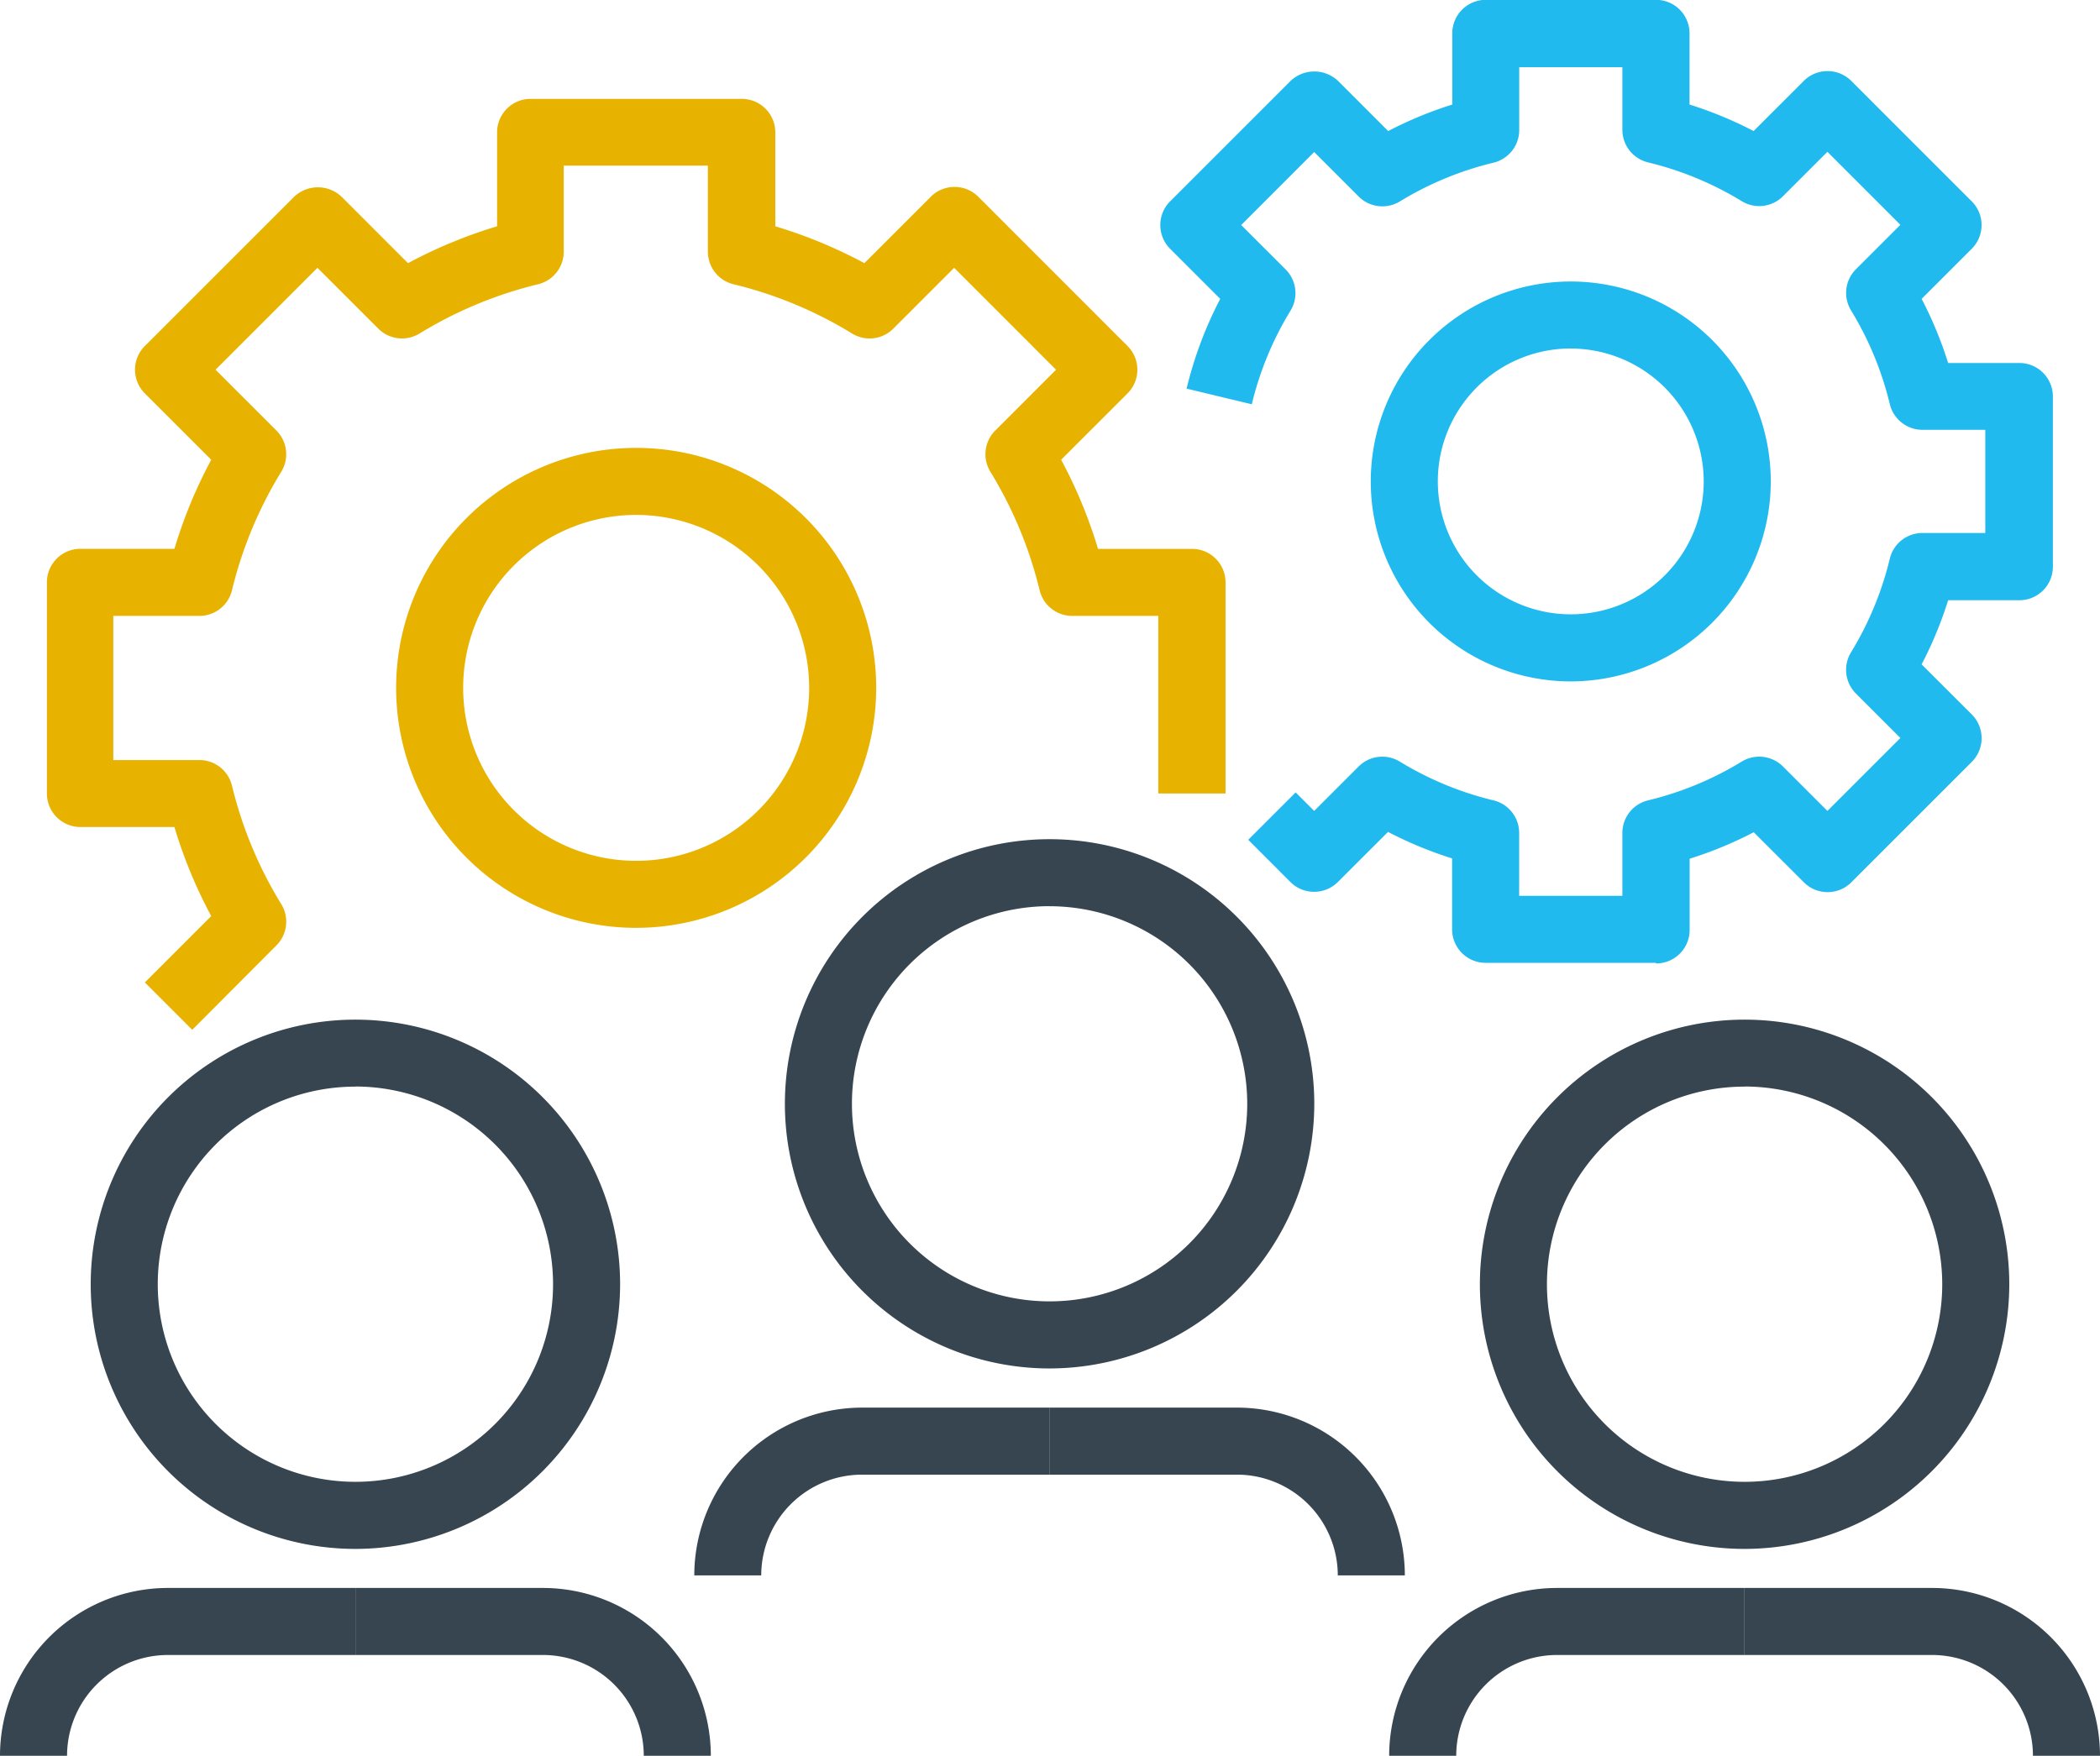
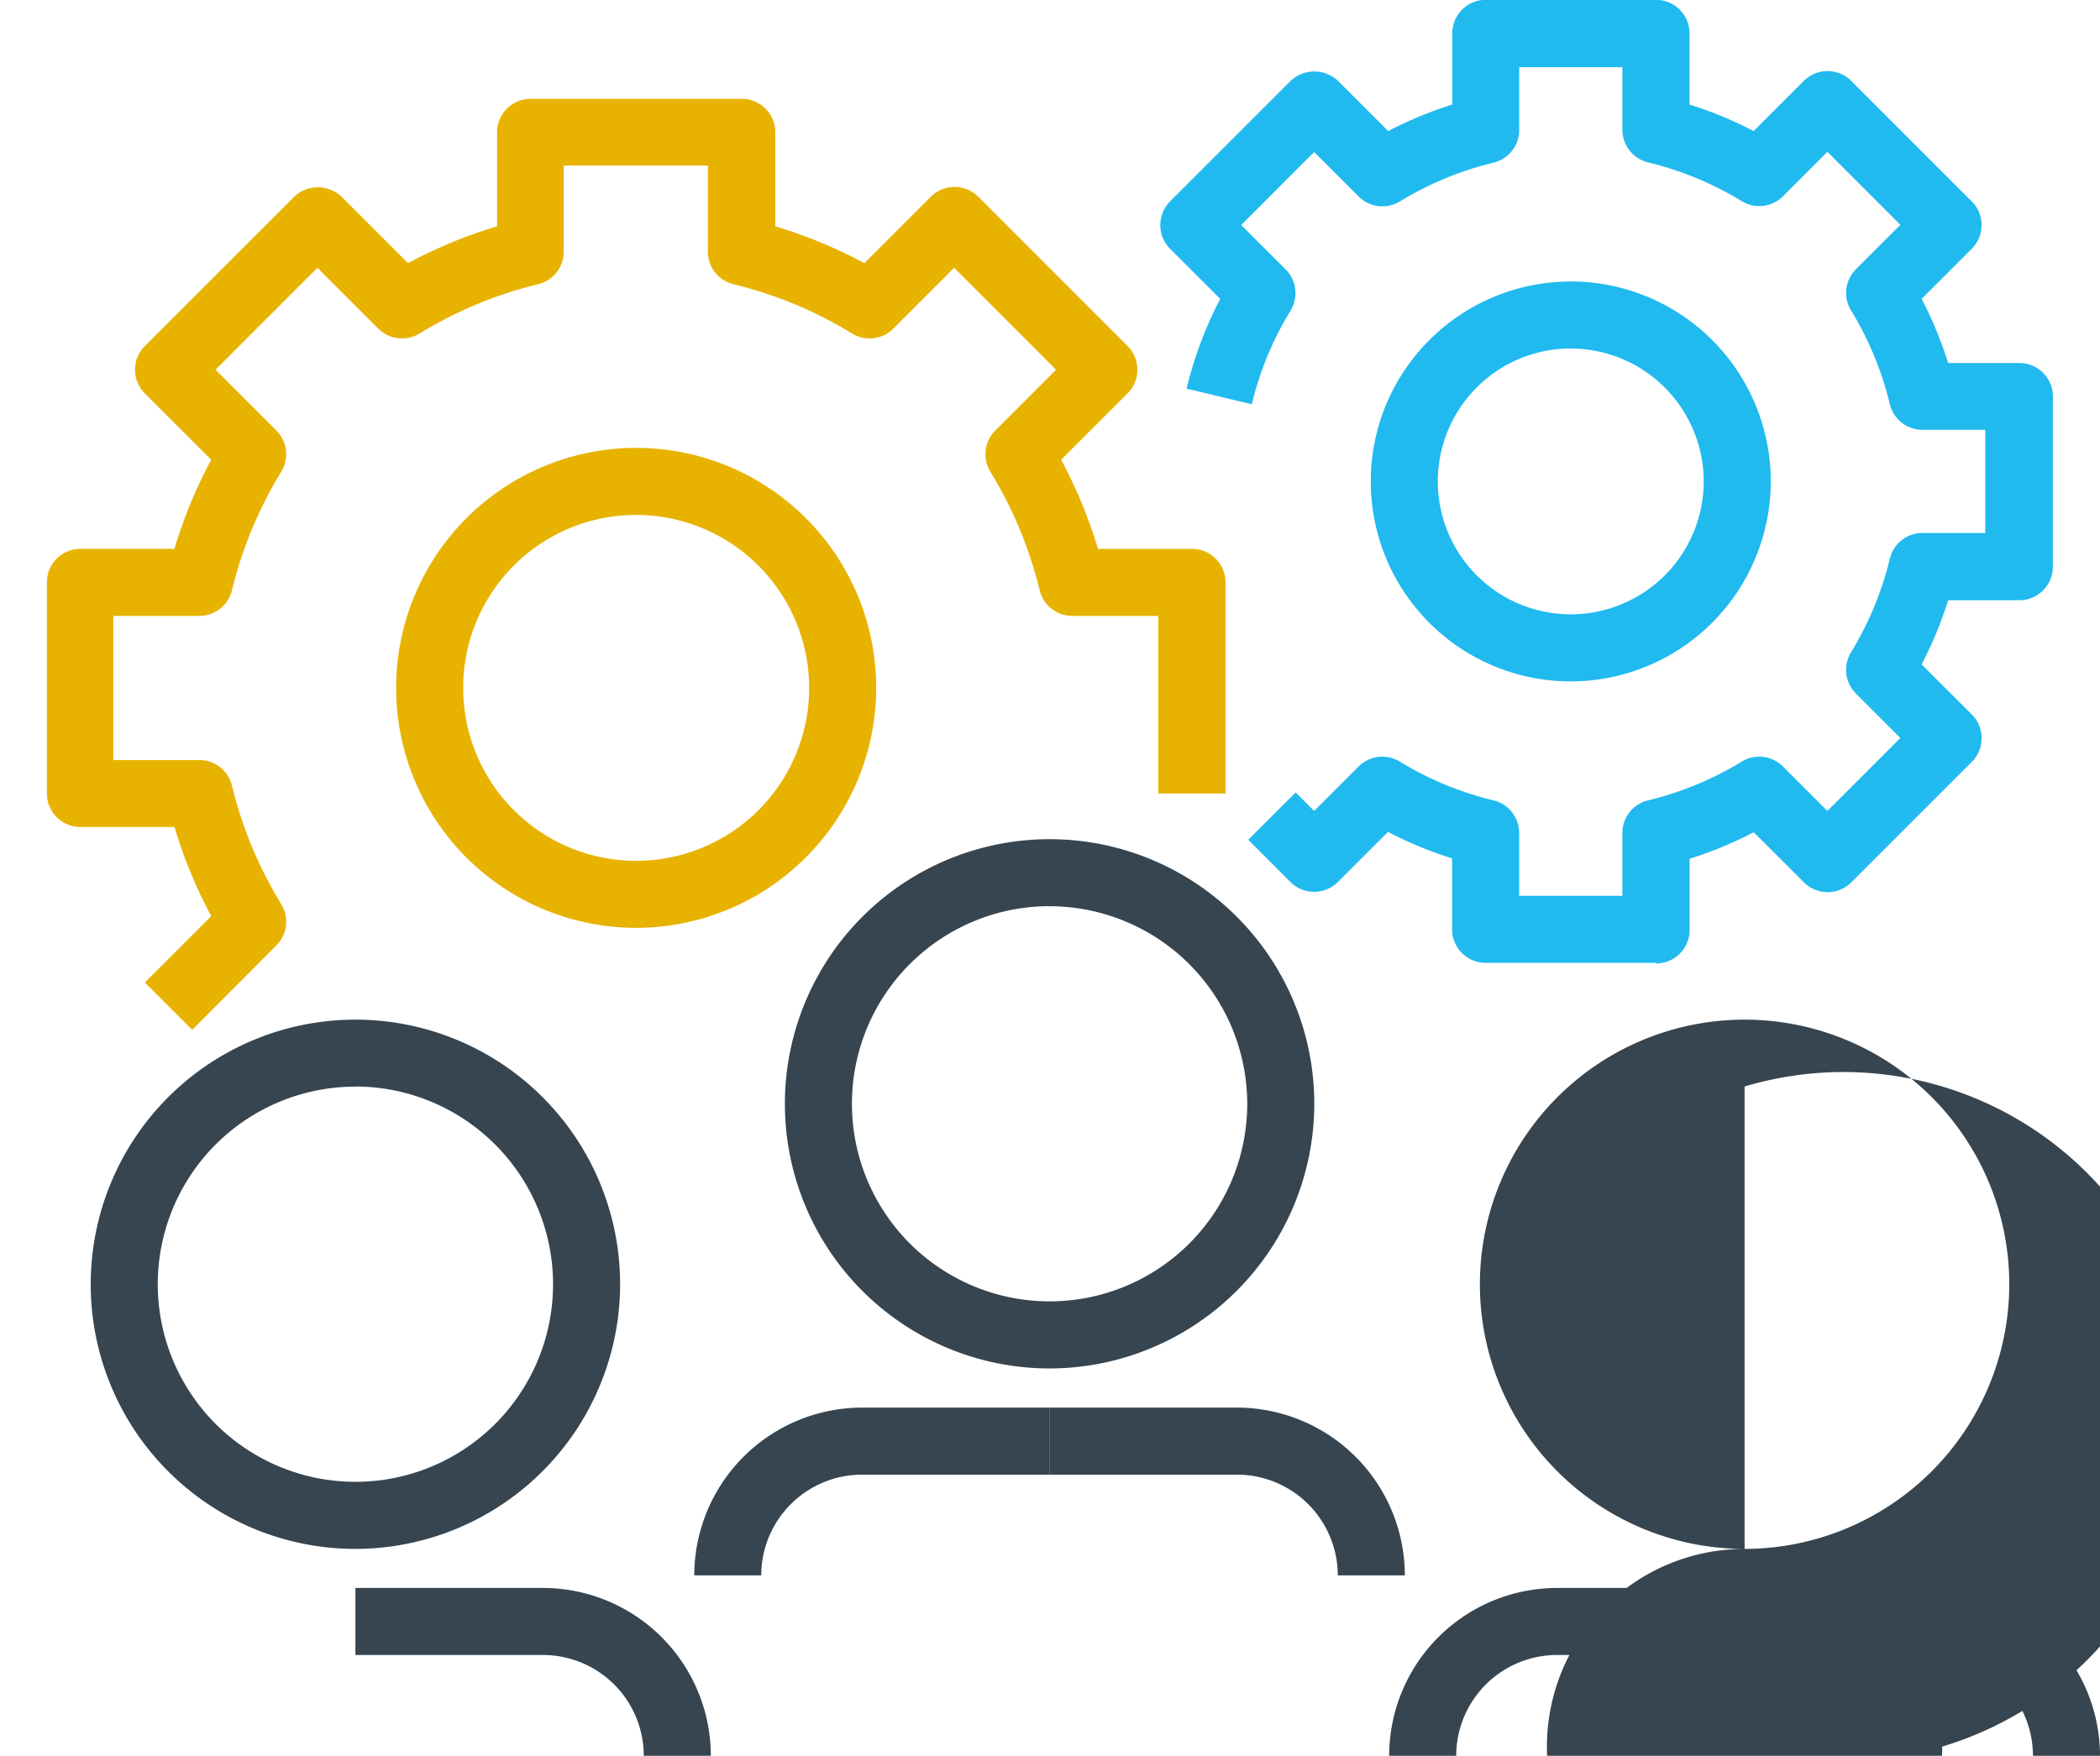
<svg xmlns="http://www.w3.org/2000/svg" width="38.335" height="32.059" viewBox="0 0 38.335 32.059">
  <g transform="translate(-1214 -4434.047)">
    <g transform="translate(1214.855 4435.85)">
      <g transform="translate(0 0)">
        <path d="M3232.664,1798.849l-.865-.865,1.212-1.212a8.7,8.7,0,0,1-.672-1.626h-1.716a.612.612,0,0,1-.612-.612v-3.856a.612.612,0,0,1,.612-.612h1.716a8.725,8.725,0,0,1,.672-1.626l-1.212-1.212a.611.611,0,0,1,0-.865l2.726-2.726a.63.63,0,0,1,.865,0l1.213,1.213a8.775,8.775,0,0,1,1.626-.673v-1.715a.612.612,0,0,1,.612-.612h3.855a.612.612,0,0,1,.612.612v1.715a8.764,8.764,0,0,1,1.626.673l1.213-1.213a.611.611,0,0,1,.433-.179h0a.612.612,0,0,1,.433.179l2.725,2.726a.611.611,0,0,1,0,.865l-1.212,1.212a8.726,8.726,0,0,1,.673,1.627h1.716a.612.612,0,0,1,.612.612v3.855H3250.3v-3.243h-1.572a.612.612,0,0,1-.595-.469,7.548,7.548,0,0,0-.9-2.165.612.612,0,0,1,.09-.751l1.11-1.11-1.86-1.861-1.111,1.111a.611.611,0,0,1-.752.089,7.532,7.532,0,0,0-2.165-.9.612.612,0,0,1-.468-.595v-1.571h-2.631v1.571a.612.612,0,0,1-.468.595,7.546,7.546,0,0,0-2.165.9.612.612,0,0,1-.752-.089l-1.111-1.111-1.86,1.861,1.11,1.11a.612.612,0,0,1,.09.752,7.52,7.52,0,0,0-.9,2.164.612.612,0,0,1-.595.469h-1.572v2.632h1.572a.611.611,0,0,1,.595.469,7.512,7.512,0,0,0,.9,2.163.612.612,0,0,1-.089.752Z" transform="translate(-3230.01 -1781.848)" fill="#e8b300" />
      </g>
      <g transform="translate(6.376 6.375)">
        <path d="M3317.74,1873.959a4.382,4.382,0,1,1,4.382-4.382A4.387,4.387,0,0,1,3317.74,1873.959Zm0-7.54a3.158,3.158,0,1,0,3.158,3.158A3.162,3.162,0,0,0,3317.74,1866.419Z" transform="translate(-3313.358 -1865.195)" fill="#e8b300" />
      </g>
    </g>
    <g transform="translate(1235.181 4434.047)">
      <g transform="translate(0)">
        <path d="M3504.784,1775.854h-3.108a.612.612,0,0,1-.612-.612v-1.295a7.192,7.192,0,0,1-1.17-.484l-.916.915a.612.612,0,0,1-.433.179h0a.612.612,0,0,1-.433-.179l-.77-.771.866-.865.338.338.811-.811a.611.611,0,0,1,.751-.09,5.964,5.964,0,0,0,1.711.708.612.612,0,0,1,.469.595v1.148h1.884v-1.148a.612.612,0,0,1,.469-.595,5.951,5.951,0,0,0,1.71-.708.613.613,0,0,1,.752.089l.812.812,1.332-1.332-.812-.812a.612.612,0,0,1-.089-.752,5.953,5.953,0,0,0,.708-1.71.612.612,0,0,1,.595-.469h1.148v-1.884h-1.148a.612.612,0,0,1-.595-.469,5.965,5.965,0,0,0-.708-1.712.611.611,0,0,1,.09-.751l.811-.811-1.332-1.333-.812.812a.612.612,0,0,1-.752.089,5.963,5.963,0,0,0-1.711-.708.613.613,0,0,1-.468-.595V1759.5h-1.883v1.148a.613.613,0,0,1-.468.595,5.959,5.959,0,0,0-1.711.708.612.612,0,0,1-.752-.09l-.812-.812-1.332,1.333.811.811a.611.611,0,0,1,.089.752,5.942,5.942,0,0,0-.707,1.71l-1.19-.286a7.187,7.187,0,0,1,.614-1.639l-.915-.915a.612.612,0,0,1,0-.865l2.2-2.2a.63.63,0,0,1,.865,0l.916.916a7.2,7.2,0,0,1,1.17-.484v-1.3a.612.612,0,0,1,.612-.612h3.107a.612.612,0,0,1,.612.612v1.3a7.168,7.168,0,0,1,1.17.484l.916-.916a.612.612,0,0,1,.433-.179h0a.612.612,0,0,1,.433.179l2.2,2.2a.612.612,0,0,1,0,.865l-.915.915a7.205,7.205,0,0,1,.484,1.171h1.3a.612.612,0,0,1,.612.612v3.108a.612.612,0,0,1-.612.612h-1.3a7.187,7.187,0,0,1-.484,1.171l.916.915a.612.612,0,0,1,0,.865l-2.2,2.2a.612.612,0,0,1-.865,0l-.916-.915a7.2,7.2,0,0,1-1.17.484v1.3a.612.612,0,0,1-.612.612Z" transform="translate(-3495.737 -1758.273)" fill="#20baef" />
      </g>
      <g transform="translate(3.842 5.14)">
        <path d="M3549.618,1832.767a3.651,3.651,0,1,1,3.651-3.651A3.656,3.656,0,0,1,3549.618,1832.767Zm0-6.079a2.427,2.427,0,1,0,2.427,2.427A2.43,2.43,0,0,0,3549.618,1826.689Z" transform="translate(-3545.967 -1825.465)" fill="#20baef" />
      </g>
    </g>
    <g transform="translate(1226.672 4449.37)">
      <g transform="translate(1.656 0)">
        <path d="M3410.975,1968.254a4.832,4.832,0,1,1,4.832-4.832A4.838,4.838,0,0,1,3410.975,1968.254Zm0-8.441a3.608,3.608,0,1,0,3.608,3.608A3.612,3.612,0,0,0,3410.975,1959.814Z" transform="translate(-3406.143 -1958.59)" fill="#364550" />
      </g>
      <g transform="translate(0 10.379)">
        <path d="M3385.722,2097.345H3384.5a3.067,3.067,0,0,1,3.063-3.064h3.424v1.224h-3.424A1.842,1.842,0,0,0,3385.722,2097.345Z" transform="translate(-3384.498 -2094.281)" fill="#364550" />
      </g>
      <g transform="translate(6.488 10.379)">
        <path d="M3475.8,2097.345h-1.224a1.842,1.842,0,0,0-1.839-1.84h-3.424v-1.224h3.424A3.067,3.067,0,0,1,3475.8,2097.345Z" transform="translate(-3469.315 -2094.281)" fill="#364550" />
      </g>
    </g>
    <g transform="translate(1239.359 4452.662)">
      <g transform="translate(1.656 0)">
-         <path d="M3576.834,2011.3a4.832,4.832,0,1,1,4.832-4.832A4.837,4.837,0,0,1,3576.834,2011.3Zm0-8.441a3.608,3.608,0,1,0,3.608,3.609A3.613,3.613,0,0,0,3576.834,2002.857Z" transform="translate(-3572.002 -2001.633)" fill="#364550" />
+         <path d="M3576.834,2011.3a4.832,4.832,0,1,1,4.832-4.832A4.837,4.837,0,0,1,3576.834,2011.3Za3.608,3.608,0,1,0,3.608,3.609A3.613,3.613,0,0,0,3576.834,2002.857Z" transform="translate(-3572.002 -2001.633)" fill="#364550" />
      </g>
      <g transform="translate(0 10.38)">
        <path d="M3551.582,2140.392h-1.224a3.067,3.067,0,0,1,3.063-3.064h3.424v1.224h-3.424A1.842,1.842,0,0,0,3551.582,2140.392Z" transform="translate(-3550.358 -2137.328)" fill="#364550" />
      </g>
      <g transform="translate(6.488 10.38)">
        <path d="M3641.662,2140.392h-1.224a1.842,1.842,0,0,0-1.84-1.84h-3.424v-1.224h3.424A3.067,3.067,0,0,1,3641.662,2140.392Z" transform="translate(-3635.174 -2137.328)" fill="#364550" />
      </g>
    </g>
    <g transform="translate(1214 4452.662)">
      <g transform="translate(1.656 0)">
        <path d="M3245.311,2011.3a4.832,4.832,0,1,1,4.832-4.832A4.838,4.838,0,0,1,3245.311,2011.3Zm0-8.441a3.608,3.608,0,1,0,3.608,3.609A3.613,3.613,0,0,0,3245.311,2002.857Z" transform="translate(-3240.479 -2001.633)" fill="#364550" />
      </g>
      <g transform="translate(0 10.38)">
-         <path d="M3220.058,2140.392h-1.224a3.067,3.067,0,0,1,3.063-3.064h3.424v1.224H3221.9A1.842,1.842,0,0,0,3220.058,2140.392Z" transform="translate(-3218.834 -2137.328)" fill="#364550" />
-       </g>
+         </g>
      <g transform="translate(6.488 10.38)">
        <path d="M3310.139,2140.392h-1.224a1.842,1.842,0,0,0-1.84-1.84h-3.424v-1.224h3.424A3.067,3.067,0,0,1,3310.139,2140.392Z" transform="translate(-3303.651 -2137.328)" fill="#364550" />
      </g>
    </g>
  </g>
</svg>